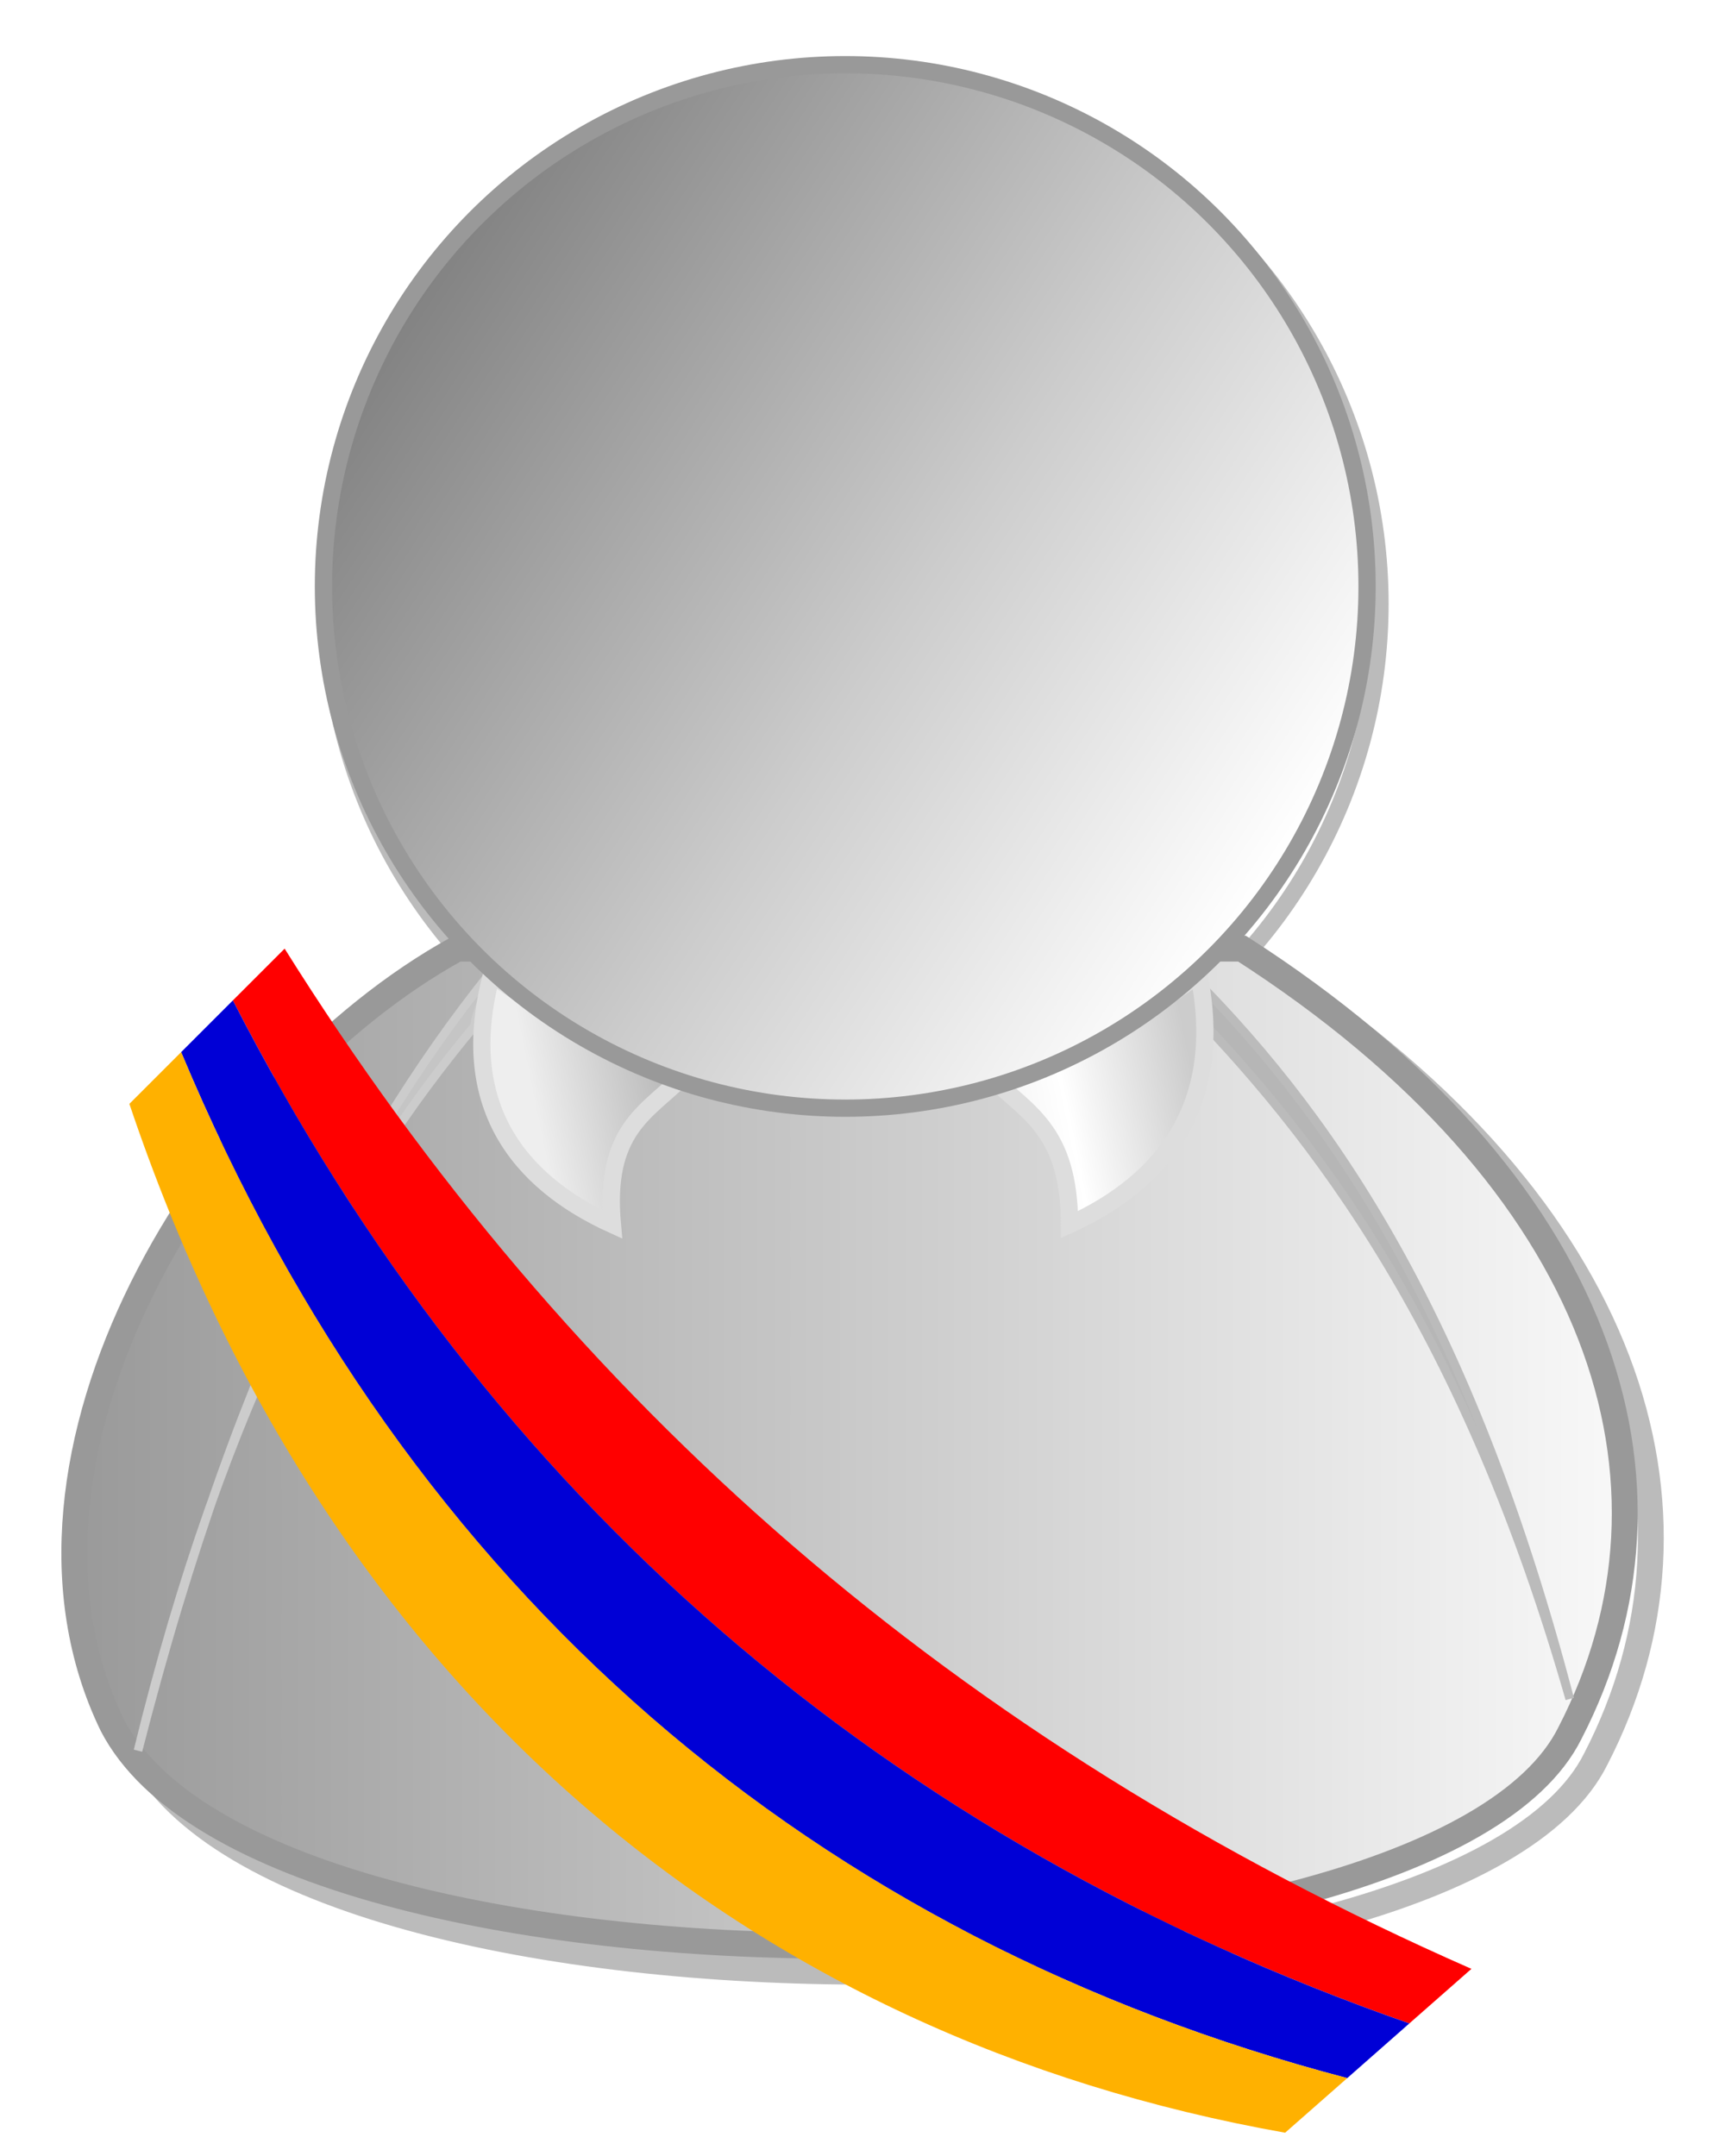
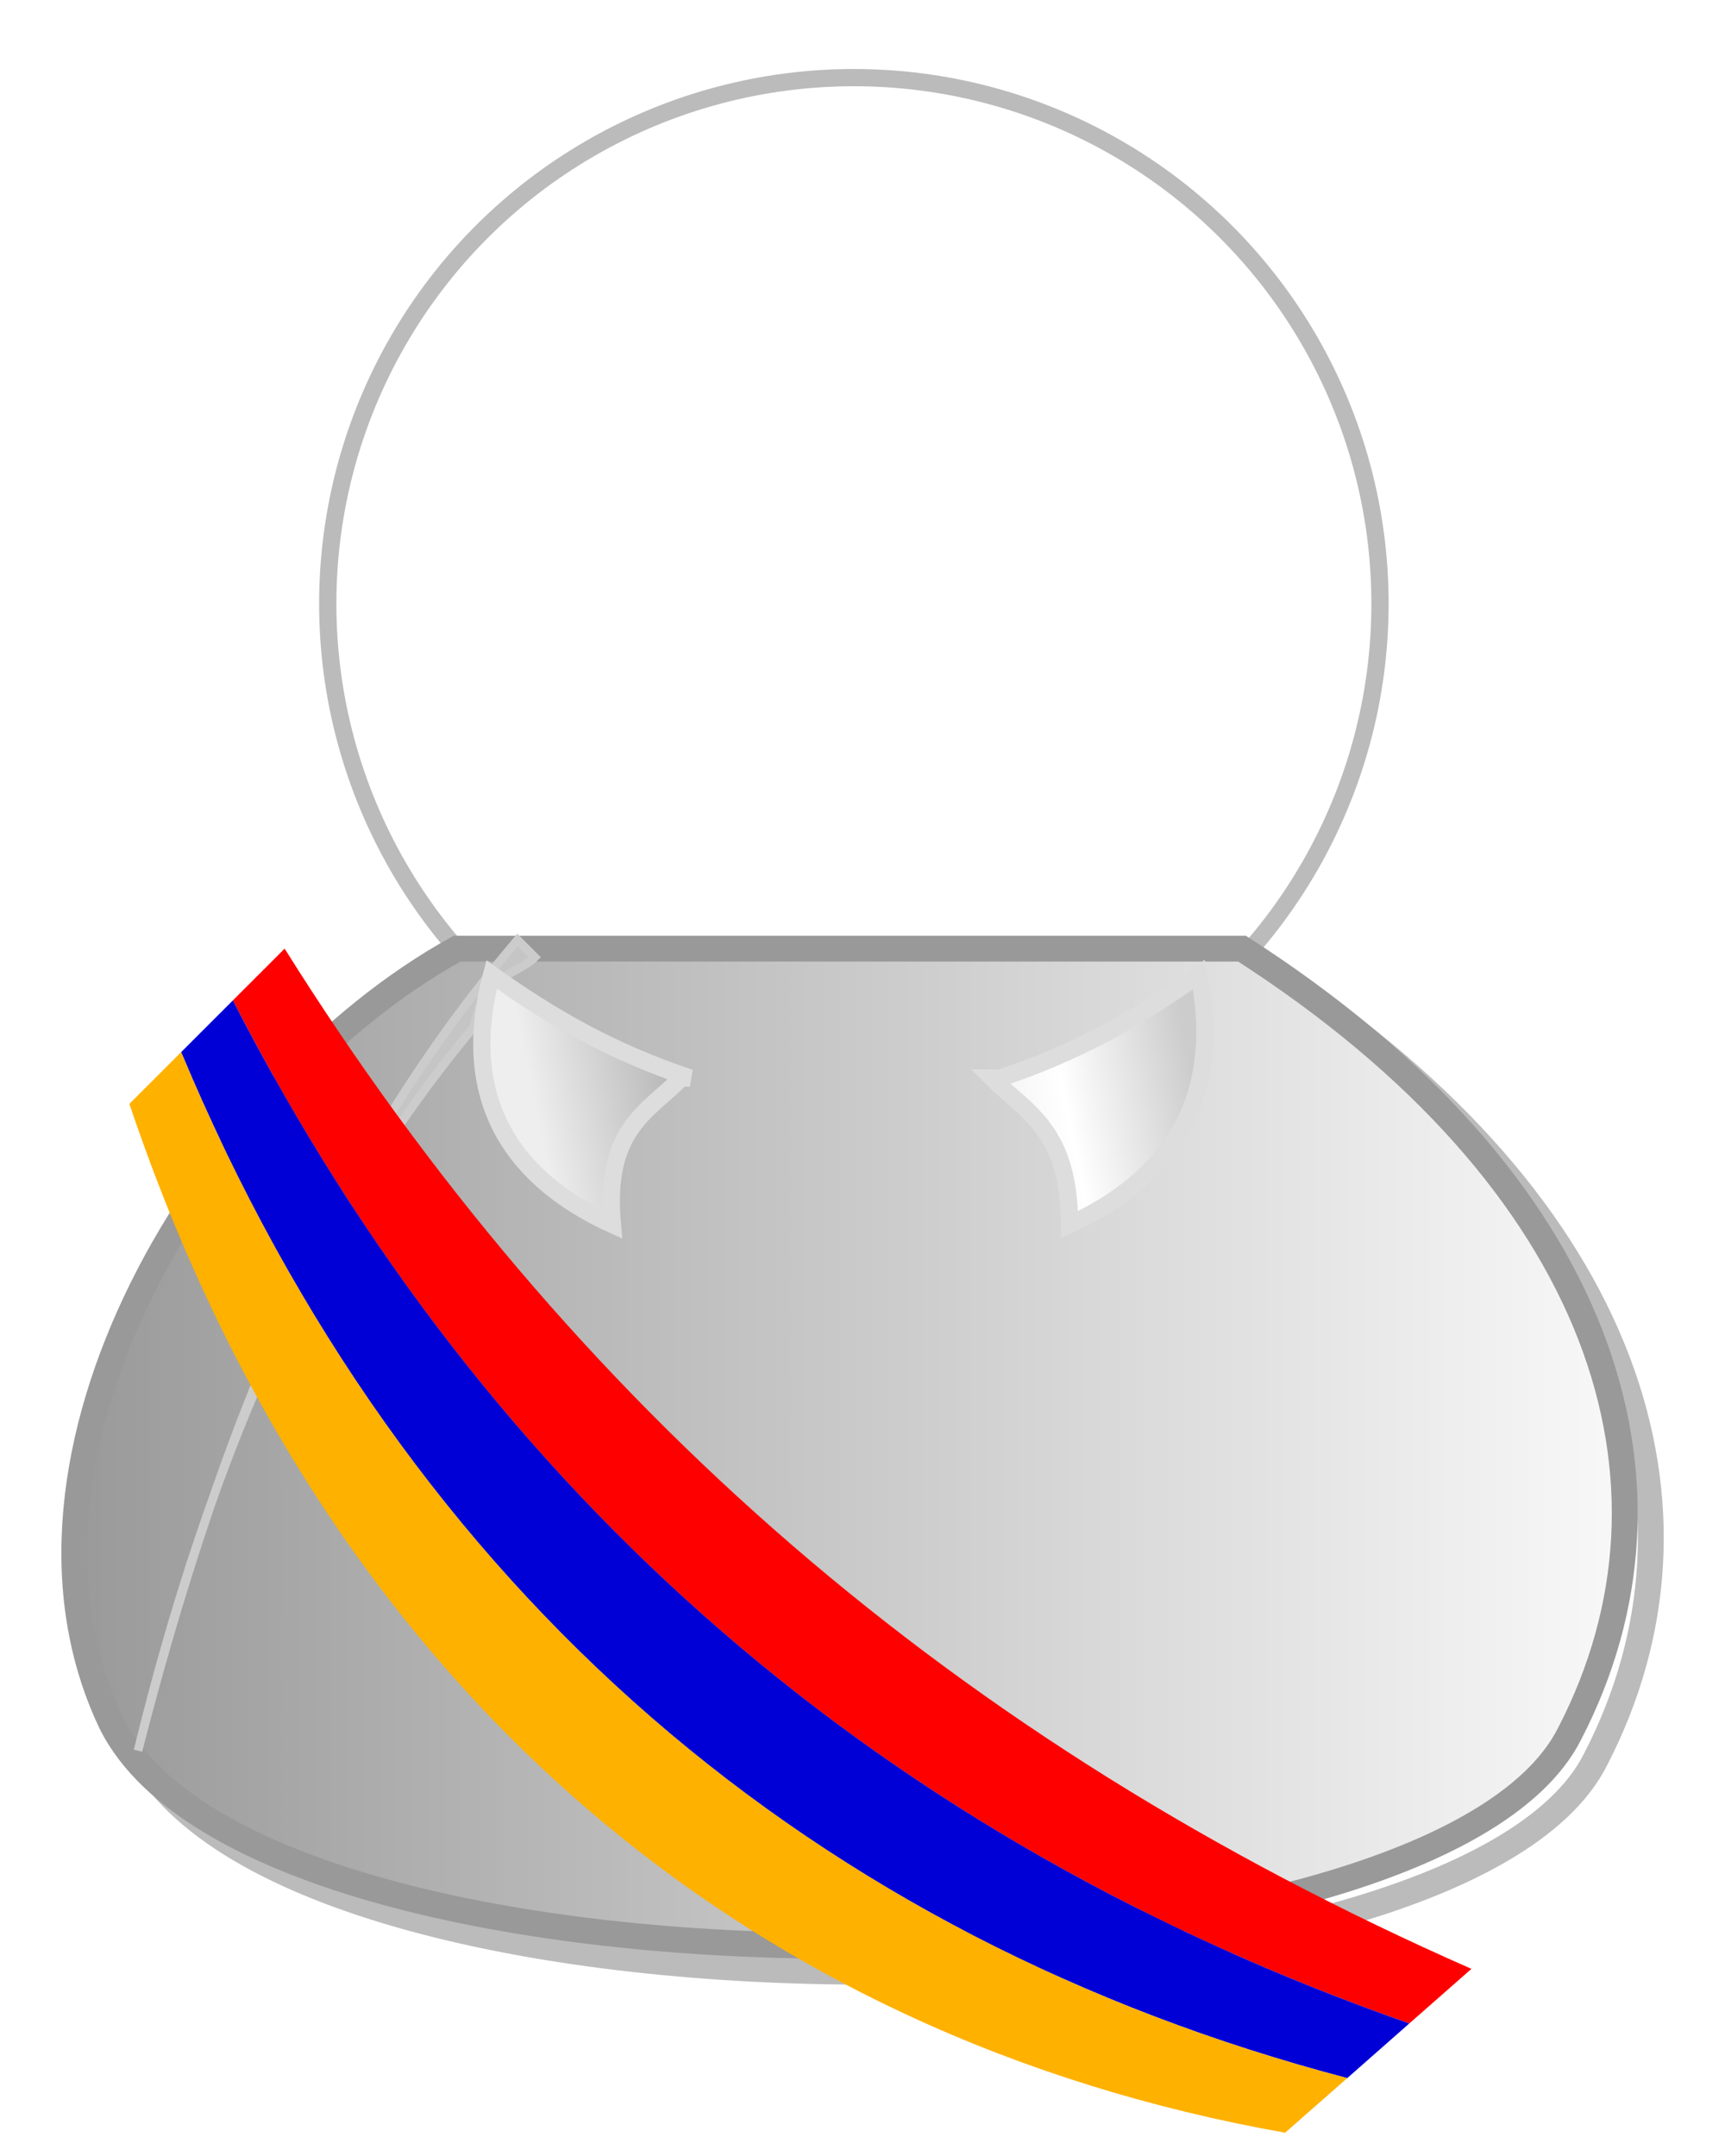
<svg xmlns="http://www.w3.org/2000/svg" width="200" height="250">
  <defs>
    <filter id="e">
      <feGaussianBlur stdDeviation="1" />
    </filter>
    <filter id="f">
      <feGaussianBlur stdDeviation="2" />
    </filter>
    <linearGradient id="k" x1="7" y1="167" x2="201" y2="167" gradientUnits="userSpaceOnUse">
      <stop offset="0" stop-color="#999" />
      <stop offset="1" stop-color="#FFF" />
    </linearGradient>
    <linearGradient id="p" x1="64" y1="138" x2="138" y2="123" gradientUnits="userSpaceOnUse">
      <stop offset="0" stop-color="#EEE" />
      <stop offset=".2" stop-color="#BBB" />
      <stop offset=".8" stop-color="#FFF" />
      <stop offset="1" stop-color="#CCC" />
    </linearGradient>
    <linearGradient id="q" x1="39" y1="29" x2="148" y2="101" gradientUnits="userSpaceOnUse">
      <stop offset="0" stop-color="#777" />
      <stop offset=".6" stop-color="#CCC" />
      <stop offset="1" stop-color="#FFF" />
    </linearGradient>
  </defs>
  <g fill="none" stroke="#BBB" stroke-width="2">
    <circle filter="url(#e)" cx="99" cy="70" r="61" />
    <g stroke-width="3">
      <path filter="url(#f)" d="m56,113c-29,16-55,59-40,90 18,35 153,33 169,1 15-29 4-64-37-91z" />
      <path fill="url(#k)" stroke="#999" d="m53,110c-29,16-55,59-40,90 18,35 153,33 169,1 15-29 4-64-38-91z" />
    </g>
    <g stroke-width="1">
      <path fill="#c5c5c5" stroke="#CCC" d="m61,110 1,1c-2,2-6,2-7,8-15,18-29,43-39,84 12-47 27-74 44-94z" />
-       <path fill="#b6b6b6" d="m137,113-1,2c17,17 34,40 46,82-11-42-26-66-44-84z" />
    </g>
    <path fill="url(#p)" stroke="#DDD" d="m79,125c-4,4-9,6-8,17-11-5-18-14-14-29 7,5 14,9 23,12zm36,0c4,4 9,6 9,17 11-5 18-14 15-29-7,5-14,9-23,12z" />
-     <circle fill="url(#q)" stroke="#999" cx="98" cy="68" r="60.5" />
  </g>
  <path fill="#f00" d="M33,110c33.2,53 77.8,92 137.6,118.3l-7.2,6.33c-60.53-21.2-106.6-60.53-136.4-118.63z" />
  <path fill="#0000d6" d="M27,116c29.8,58.1 75.87,97.43 136.4,118.63l-7.2,6.34c-61.27-16.1-108.8-55.77-135.2-118.97z" />
  <path fill="#ffb100" d="M21,122c26.4,63.2 73.93,102.87 135.2,118.97l-7.2,6.33c-62-11-111-51-134-119.3z" />
</svg>